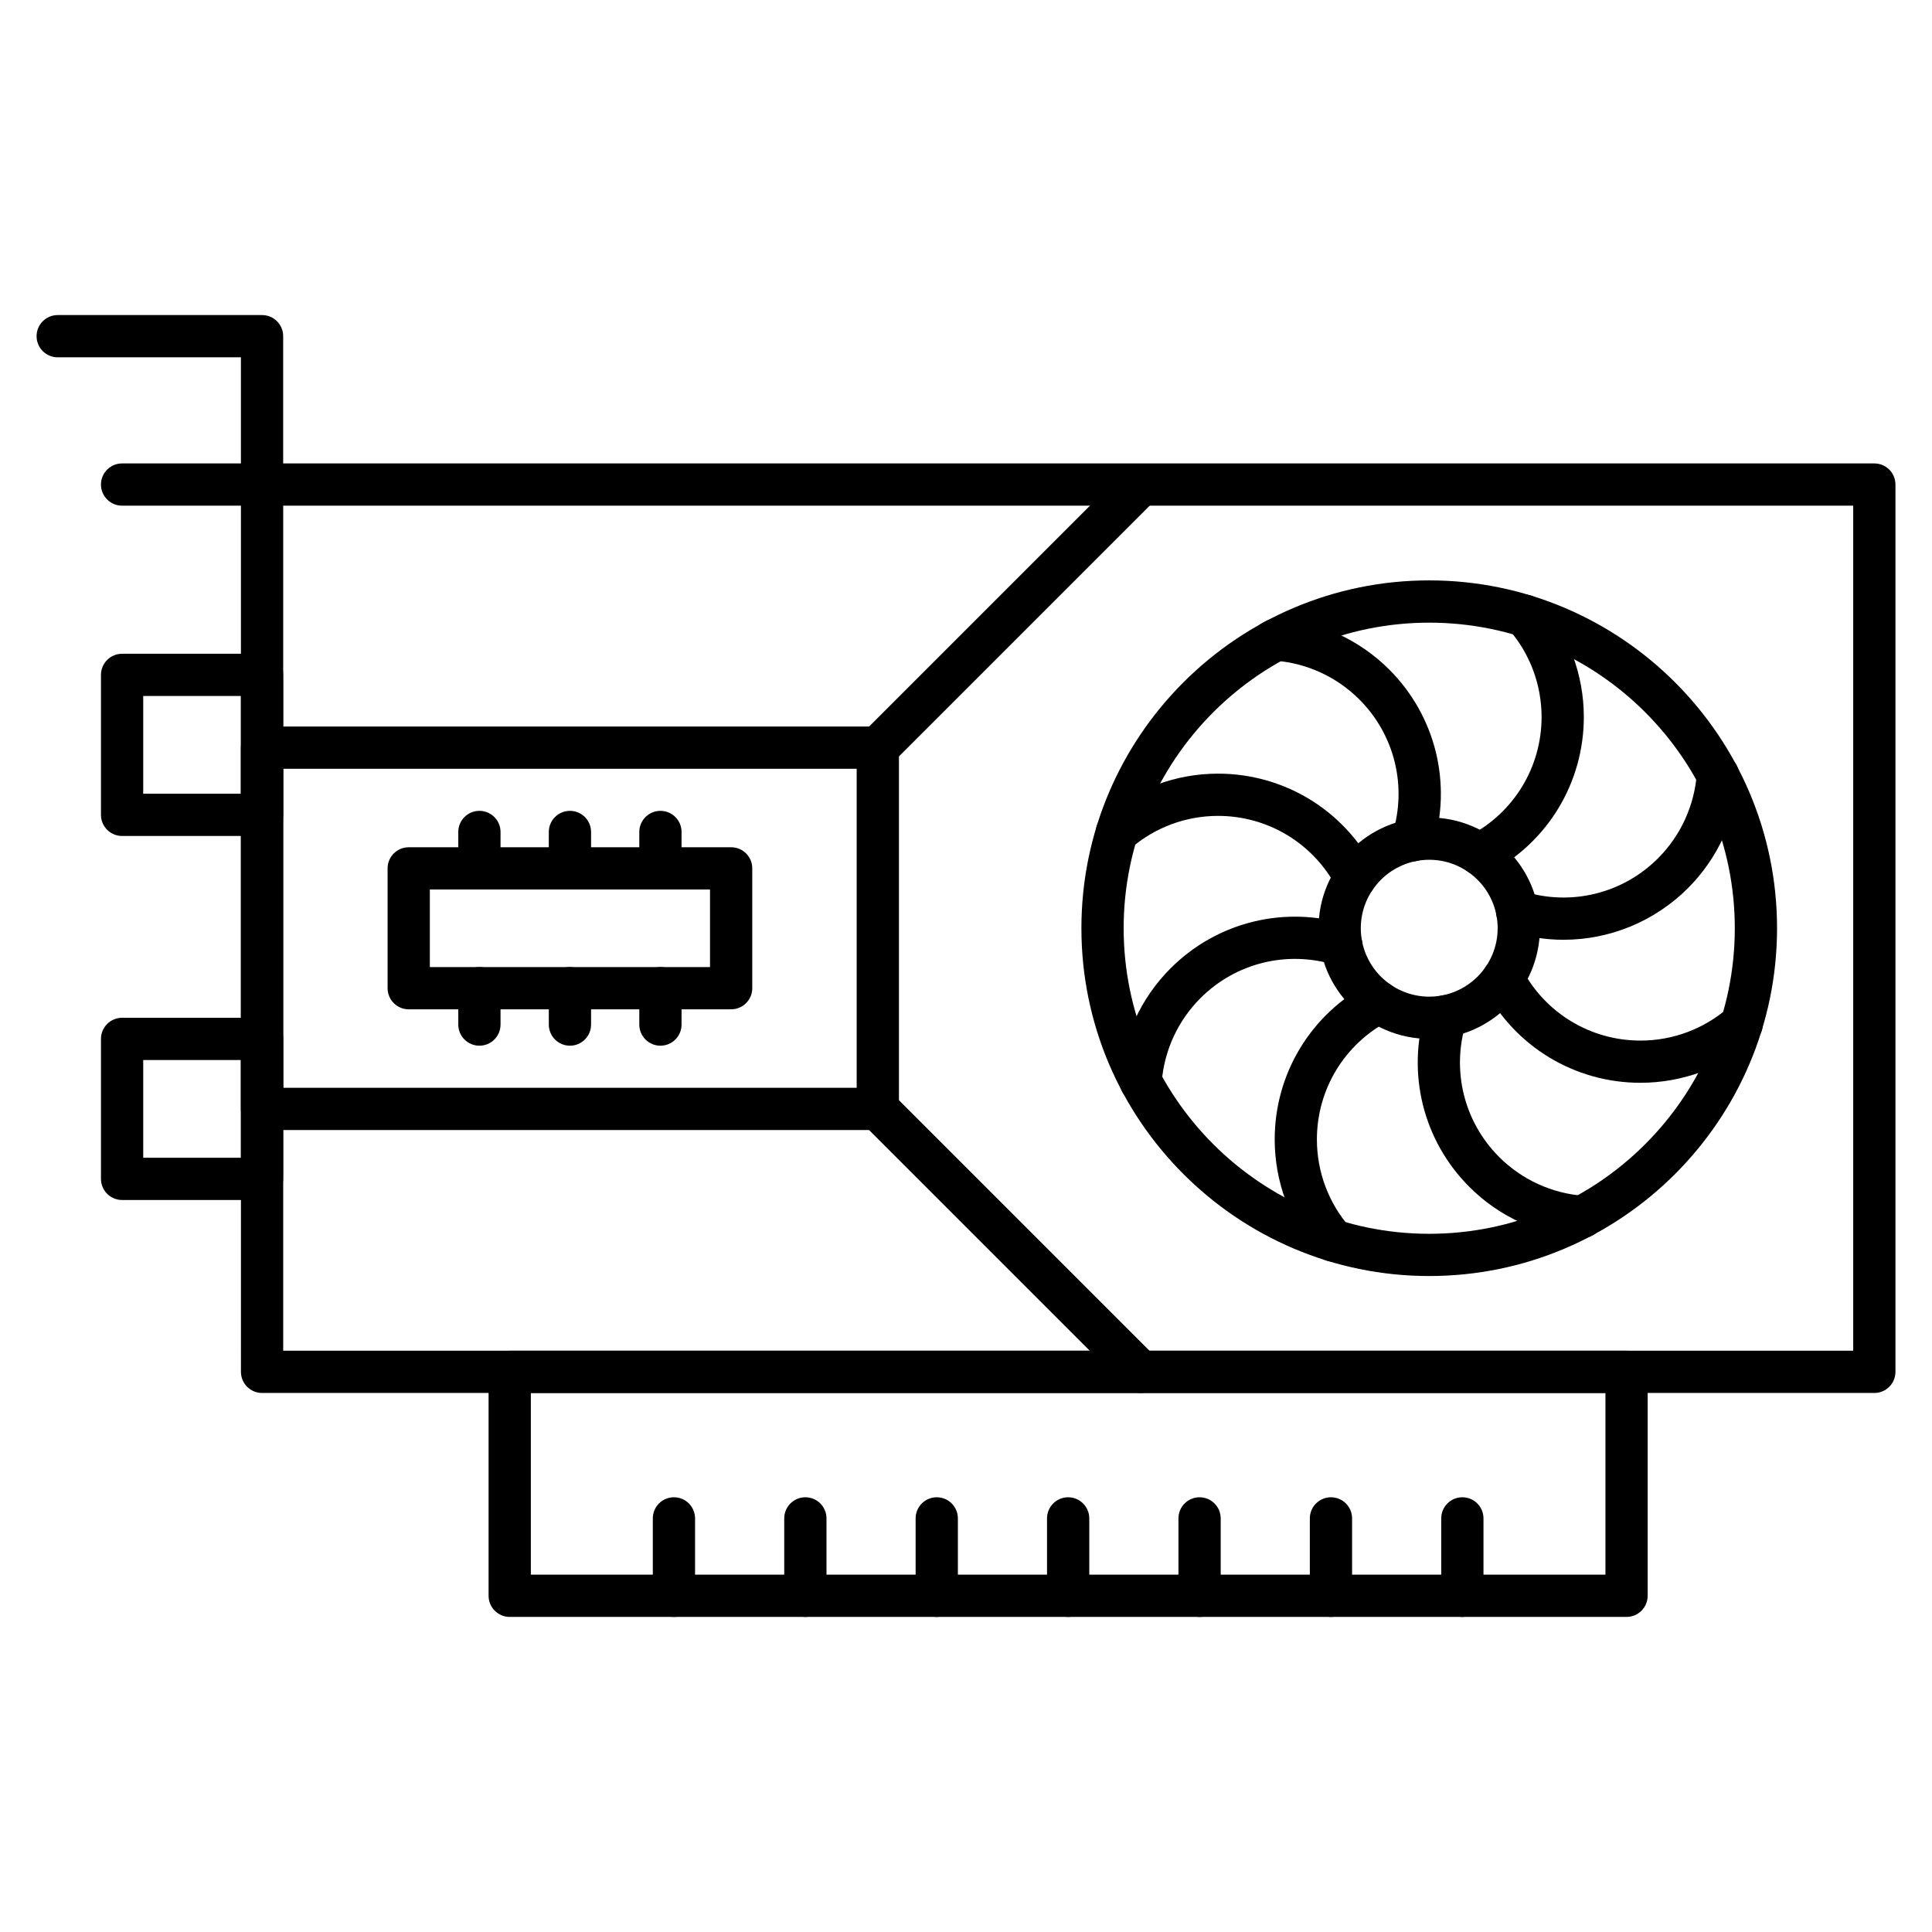
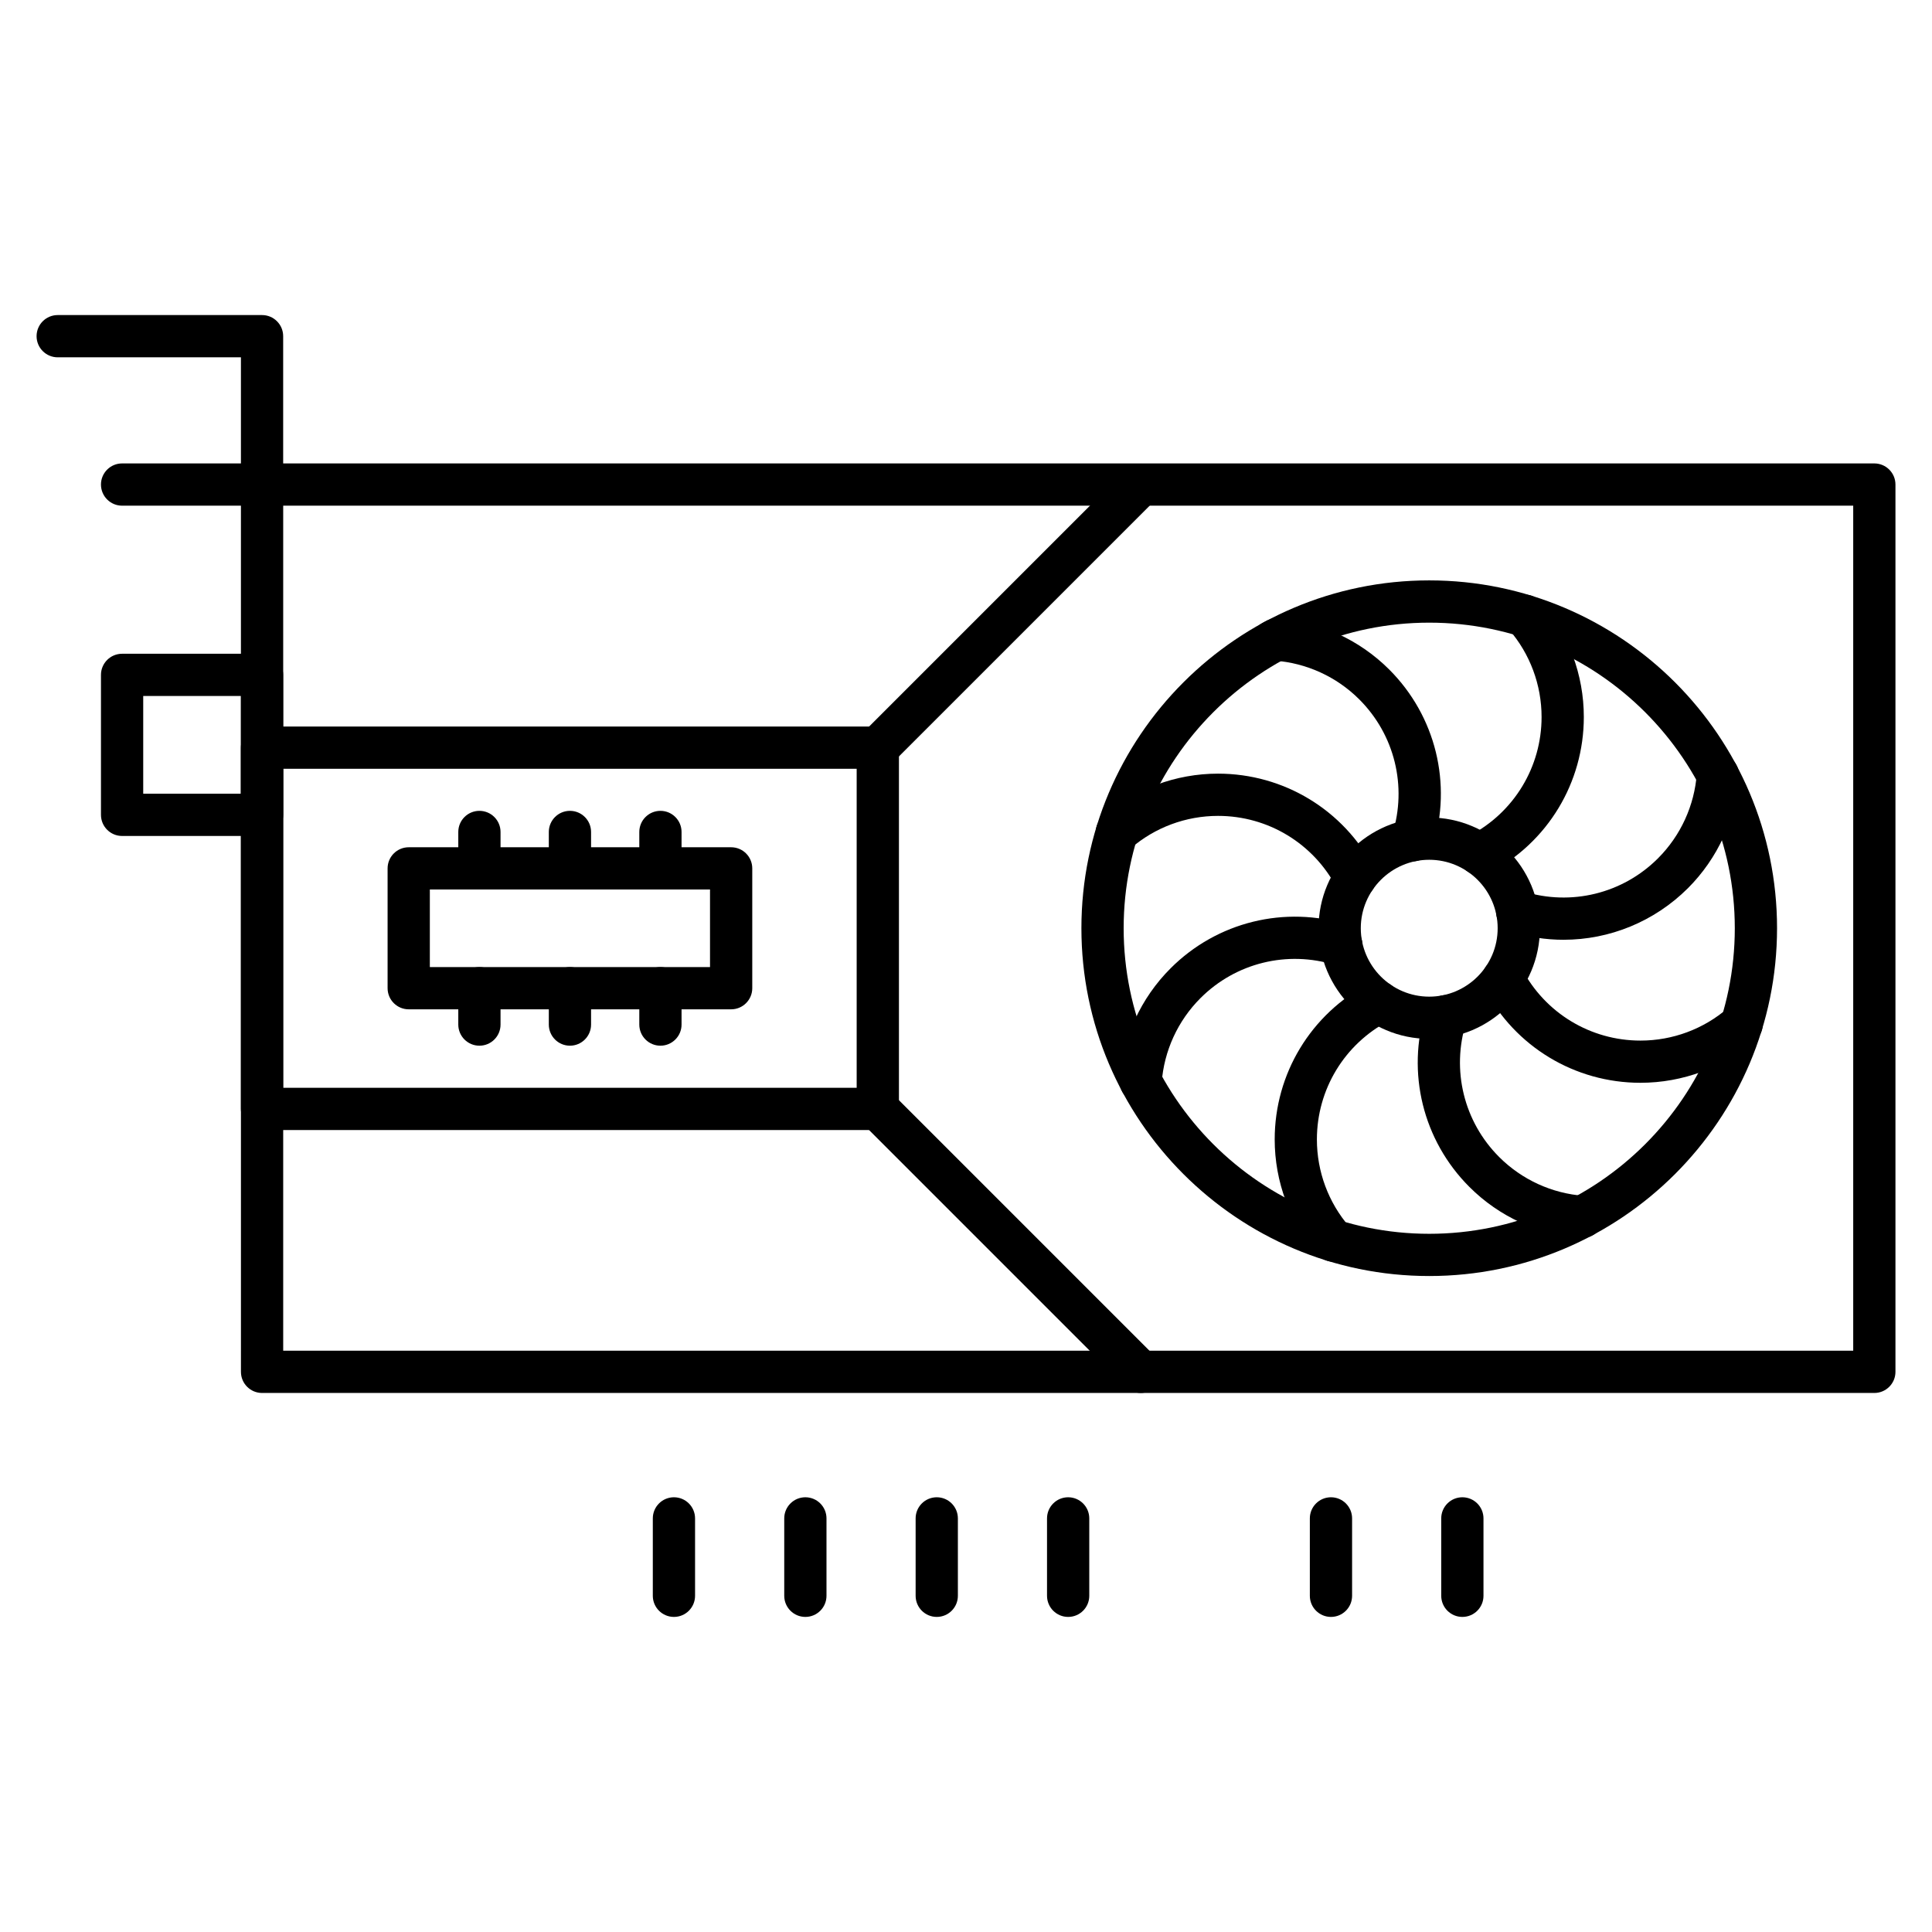
<svg xmlns="http://www.w3.org/2000/svg" fill="#000000" width="800px" height="800px" version="1.1" viewBox="144 144 512 512">
  <g>
    <path d="m522.76 482.16c-50.828 0-92.176-41.348-92.176-92.176s41.348-92.176 92.176-92.176 92.176 41.348 92.176 92.176c-0.004 50.828-41.348 92.176-92.176 92.176zm0-173.15c-44.648 0-80.98 36.332-80.98 80.98 0 44.648 36.332 80.98 80.98 80.98 44.648 0 80.98-36.332 80.98-80.98-0.004-44.652-36.32-80.98-80.98-80.98z" />
    <path d="m522.76 419.31c-16.18 0-29.332-13.156-29.332-29.332 0-16.18 13.156-29.332 29.332-29.332 16.18 0 29.332 13.156 29.332 29.332s-13.156 29.332-29.332 29.332zm0-47.461c-9.996 0-18.137 8.141-18.137 18.137 0 9.996 8.141 18.137 18.137 18.137 9.996 0 18.137-8.141 18.137-18.137 0-10.008-8.141-18.137-18.137-18.137z" />
    <path d="m536.12 375.98c-2.016 0-3.965-1.098-4.961-3-1.434-2.742-0.379-6.125 2.363-7.559 11.723-6.144 19.012-18.184 19.012-31.402 0-8.508-3.055-16.738-8.621-23.164-2.027-2.34-1.77-5.879 0.57-7.894 2.34-2.027 5.867-1.77 7.894 0.57 7.32 8.453 11.352 19.289 11.352 30.484 0 17.398-9.582 33.238-25 41.324-0.84 0.438-1.738 0.641-2.609 0.641z" />
    <path d="m558.36 393.05c-4.656 0-9.359-0.707-13.961-2.137-2.957-0.918-4.602-4.062-3.672-7.008 0.918-2.957 4.062-4.59 7.008-3.672 12.629 3.941 26.301 0.582 35.648-8.766 6.023-6.023 9.672-14.008 10.289-22.469 0.223-3.078 2.922-5.406 5.988-5.184 3.09 0.223 5.406 2.898 5.184 5.988-0.805 11.152-5.609 21.664-13.535 29.59-8.914 8.875-20.781 13.656-32.949 13.656z" />
    <path d="m578.73 430.95c-17.398 0-33.238-9.582-41.324-25-1.434-2.742-0.379-6.125 2.363-7.559 2.731-1.434 6.125-0.379 7.559 2.363 6.144 11.723 18.184 19.012 31.414 19.012 8.52 0 16.738-3.055 23.164-8.621 2.34-2.027 5.867-1.77 7.894 0.57 2.027 2.34 1.77 5.879-0.57 7.894-8.465 7.309-19.293 11.34-30.5 11.34z" />
    <path d="m563.37 472.08c-0.133 0-0.27 0-0.402-0.012-11.152-0.805-21.664-5.609-29.578-13.535-12.305-12.305-16.727-30.285-11.543-46.898 0.918-2.957 4.062-4.59 7.008-3.672 2.957 0.918 4.602 4.062 3.672 7.008-3.941 12.641-0.582 26.301 8.766 35.648 6.023 6.023 14.008 9.672 22.469 10.289 3.078 0.223 5.406 2.898 5.184 5.988-0.199 2.934-2.664 5.184-5.574 5.184z" />
    <path d="m497.39 478.38c-1.566 0-3.125-0.66-4.231-1.938-7.32-8.453-11.352-19.289-11.352-30.484 0-17.398 9.582-33.238 25-41.324 2.731-1.434 6.125-0.379 7.559 2.363 1.434 2.742 0.379 6.125-2.363 7.559-11.723 6.144-19.012 18.184-19.012 31.414 0 8.52 3.055 16.738 8.621 23.164 2.027 2.34 1.77 5.879-0.57 7.894-1.055 0.906-2.356 1.352-3.652 1.352z" />
    <path d="m446.28 436.18c-0.133 0-0.27 0-0.402-0.012-3.078-0.223-5.406-2.898-5.184-5.988 0.805-11.152 5.609-21.664 13.535-29.578 12.305-12.305 30.285-16.727 46.898-11.543 2.957 0.918 4.602 4.062 3.672 7.008-0.918 2.957-4.062 4.602-7.008 3.672-12.641-3.941-26.301-0.582-35.648 8.766-6.023 6.023-9.672 14.008-10.289 22.469-0.211 2.957-2.664 5.207-5.574 5.207z" />
    <path d="m503.17 382.23c-2.016 0-3.965-1.086-4.961-3-6.144-11.723-18.184-19.012-31.414-19.012-8.52 0-16.738 3.055-23.164 8.621-2.34 2.027-5.879 1.77-7.894-0.57-2.016-2.34-1.77-5.879 0.57-7.894 8.453-7.32 19.289-11.352 30.484-11.352 17.398 0 33.238 9.582 41.324 25 1.434 2.742 0.379 6.125-2.363 7.559-0.812 0.449-1.711 0.648-2.582 0.648z" />
    <path d="m518.35 372.28c-0.547 0-1.109-0.078-1.668-0.258-2.957-0.918-4.602-4.062-3.672-7.008 3.941-12.641 0.582-26.301-8.766-35.648-6.023-6.023-14.008-9.672-22.469-10.289-3.09-0.223-5.406-2.898-5.184-5.988 0.223-3.078 2.922-5.418 5.988-5.184 11.152 0.805 21.664 5.609 29.59 13.535 12.305 12.305 16.727 30.273 11.543 46.898-0.773 2.406-2.977 3.941-5.363 3.941z" />
    <path d="m481.25 319.59c-3.09 0-5.598-2.496-5.598-5.586v-0.012c0-3.09 2.508-5.598 5.598-5.598s5.598 2.508 5.598 5.598c0 3.09-2.508 5.598-5.598 5.598z" />
    <path d="m640.71 513.15h-427.26c-3.09 0-5.598-2.508-5.598-5.598l-0.004-235.14c0-3.09 2.508-5.598 5.598-5.598h427.27c3.09 0 5.598 2.508 5.598 5.598v235.14c0 3.09-2.508 5.598-5.598 5.598zm-421.66-11.195h416.07v-223.95h-416.07z" />
    <path d="m376.63 347.74c-1.434 0-2.867-0.547-3.965-1.633-2.184-2.184-2.184-5.731 0-7.914l69.684-69.684c2.184-2.184 5.731-2.184 7.914 0 2.184 2.184 2.184 5.731 0 7.914l-69.684 69.684c-1.082 1.082-2.516 1.633-3.949 1.633z" />
    <path d="m446.32 513.15c-1.434 0-2.867-0.547-3.965-1.633l-69.684-69.684c-2.184-2.184-2.184-5.731 0-7.914 2.184-2.184 5.731-2.184 7.914 0l69.684 69.684c2.184 2.184 2.184 5.731 0 7.914-1.086 1.086-2.516 1.633-3.949 1.633z" />
-     <path d="m575.05 572.5h-295.97c-3.09 0-5.598-2.508-5.598-5.598v-59.336c0-3.09 2.508-5.598 5.598-5.598h295.97c3.09 0 5.598 2.508 5.598 5.598v59.336c-0.004 3.09-2.5 5.598-5.602 5.598zm-290.37-11.195h284.78v-48.141l-284.78-0.004z" />
    <path d="m322.6 572.5c-3.09 0-5.598-2.508-5.598-5.598v-20.512c0-3.09 2.508-5.598 5.598-5.598 3.09 0 5.598 2.508 5.598 5.598v20.512c0 3.09-2.508 5.598-5.598 5.598z" />
    <path d="m357.43 572.5c-3.09 0-5.598-2.508-5.598-5.598v-20.512c0-3.09 2.508-5.598 5.598-5.598s5.598 2.508 5.598 5.598v20.512c0 3.09-2.508 5.598-5.598 5.598z" />
    <path d="m392.25 572.5c-3.09 0-5.598-2.508-5.598-5.598v-20.512c0-3.09 2.508-5.598 5.598-5.598s5.598 2.508 5.598 5.598v20.512c0 3.09-2.508 5.598-5.598 5.598z" />
    <path d="m427.07 572.5c-3.09 0-5.598-2.508-5.598-5.598v-20.512c0-3.09 2.508-5.598 5.598-5.598 3.09 0 5.598 2.508 5.598 5.598v20.512c0 3.09-2.496 5.598-5.598 5.598z" />
-     <path d="m461.9 572.5c-3.09 0-5.598-2.508-5.598-5.598v-20.512c0-3.09 2.508-5.598 5.598-5.598 3.09 0 5.598 2.508 5.598 5.598v20.512c0 3.09-2.508 5.598-5.598 5.598z" />
    <path d="m496.72 572.5c-3.09 0-5.598-2.508-5.598-5.598v-20.512c0-3.09 2.508-5.598 5.598-5.598s5.598 2.508 5.598 5.598v20.512c0 3.09-2.508 5.598-5.598 5.598z" />
    <path d="m531.54 572.5c-3.09 0-5.598-2.508-5.598-5.598v-20.512c0-3.09 2.508-5.598 5.598-5.598 3.09 0 5.598 2.508 5.598 5.598v20.512c0 3.09-2.496 5.598-5.598 5.598z" />
    <path d="m213.45 365.54h-37.094c-3.09 0-5.598-2.508-5.598-5.598v-37.09c0-3.09 2.508-5.598 5.598-5.598h37.09c3.09 0 5.598 2.508 5.598 5.598v37.09c0.004 3.09-2.504 5.598-5.594 5.598zm-31.496-11.195h25.895v-25.895l-25.895-0.004z" />
-     <path d="m213.45 462.01h-37.094c-3.09 0-5.598-2.508-5.598-5.598v-37.09c0-3.09 2.508-5.598 5.598-5.598h37.09c3.09 0 5.598 2.508 5.598 5.598v37.09c0.004 3.09-2.504 5.598-5.594 5.598zm-31.496-11.195h25.895v-25.895h-25.895z" />
    <path d="m213.45 278.01h-37.094c-3.09 0-5.598-2.508-5.598-5.598s2.508-5.598 5.598-5.598h31.492v-28.121h-48.555c-3.09 0-5.598-2.508-5.598-5.598s2.508-5.598 5.598-5.598h54.152c3.09 0 5.598 2.508 5.598 5.598v39.32c0.004 3.086-2.504 5.594-5.594 5.594z" />
    <path d="m337.76 411.48h-85.445c-3.09 0-5.598-2.508-5.598-5.598v-31.75c0-3.09 2.508-5.598 5.598-5.598h85.445c3.09 0 5.598 2.508 5.598 5.598v31.75c0 3.09-2.508 5.598-5.598 5.598zm-79.848-11.195h74.25v-20.555h-74.25z" />
    <path d="m271.05 421.12c-3.09 0-5.598-2.508-5.598-5.598v-9.641c0-3.09 2.508-5.598 5.598-5.598s5.598 2.508 5.598 5.598v9.641c0 3.09-2.496 5.598-5.598 5.598z" />
    <path d="m271.05 379.72c-3.09 0-5.598-2.508-5.598-5.598v-9.641c0-3.09 2.508-5.598 5.598-5.598s5.598 2.508 5.598 5.598v9.641c0 3.09-2.496 5.598-5.598 5.598z" />
    <path d="m295.04 421.12c-3.09 0-5.598-2.508-5.598-5.598v-9.641c0-3.09 2.508-5.598 5.598-5.598 3.09 0 5.598 2.508 5.598 5.598v9.641c0 3.09-2.508 5.598-5.598 5.598z" />
    <path d="m295.04 379.72c-3.09 0-5.598-2.508-5.598-5.598v-9.641c0-3.09 2.508-5.598 5.598-5.598 3.09 0 5.598 2.508 5.598 5.598v9.641c0 3.09-2.508 5.598-5.598 5.598z" />
    <path d="m319.02 421.12c-3.09 0-5.598-2.508-5.598-5.598v-9.641c0-3.09 2.508-5.598 5.598-5.598 3.09 0 5.598 2.508 5.598 5.598v9.641c0 3.09-2.508 5.598-5.598 5.598z" />
    <path d="m319.02 379.72c-3.09 0-5.598-2.508-5.598-5.598v-9.641c0-3.09 2.508-5.598 5.598-5.598 3.09 0 5.598 2.508 5.598 5.598v9.641c0 3.09-2.508 5.598-5.598 5.598z" />
-     <path d="m376.63 443.47h-163.19c-3.09 0-5.598-2.508-5.598-5.598v-95.734c0-3.09 2.508-5.598 5.598-5.598h163.19c3.09 0 5.598 2.508 5.598 5.598v95.734c-0.004 3.09-2.512 5.598-5.602 5.598zm-157.59-11.195h151.99v-84.539h-151.99z" />
+     <path d="m376.63 443.47h-163.19c-3.09 0-5.598-2.508-5.598-5.598v-95.734c0-3.09 2.508-5.598 5.598-5.598h163.19c3.09 0 5.598 2.508 5.598 5.598v95.734c-0.004 3.09-2.512 5.598-5.602 5.598m-157.59-11.195h151.99v-84.539h-151.99z" />
  </g>
</svg>